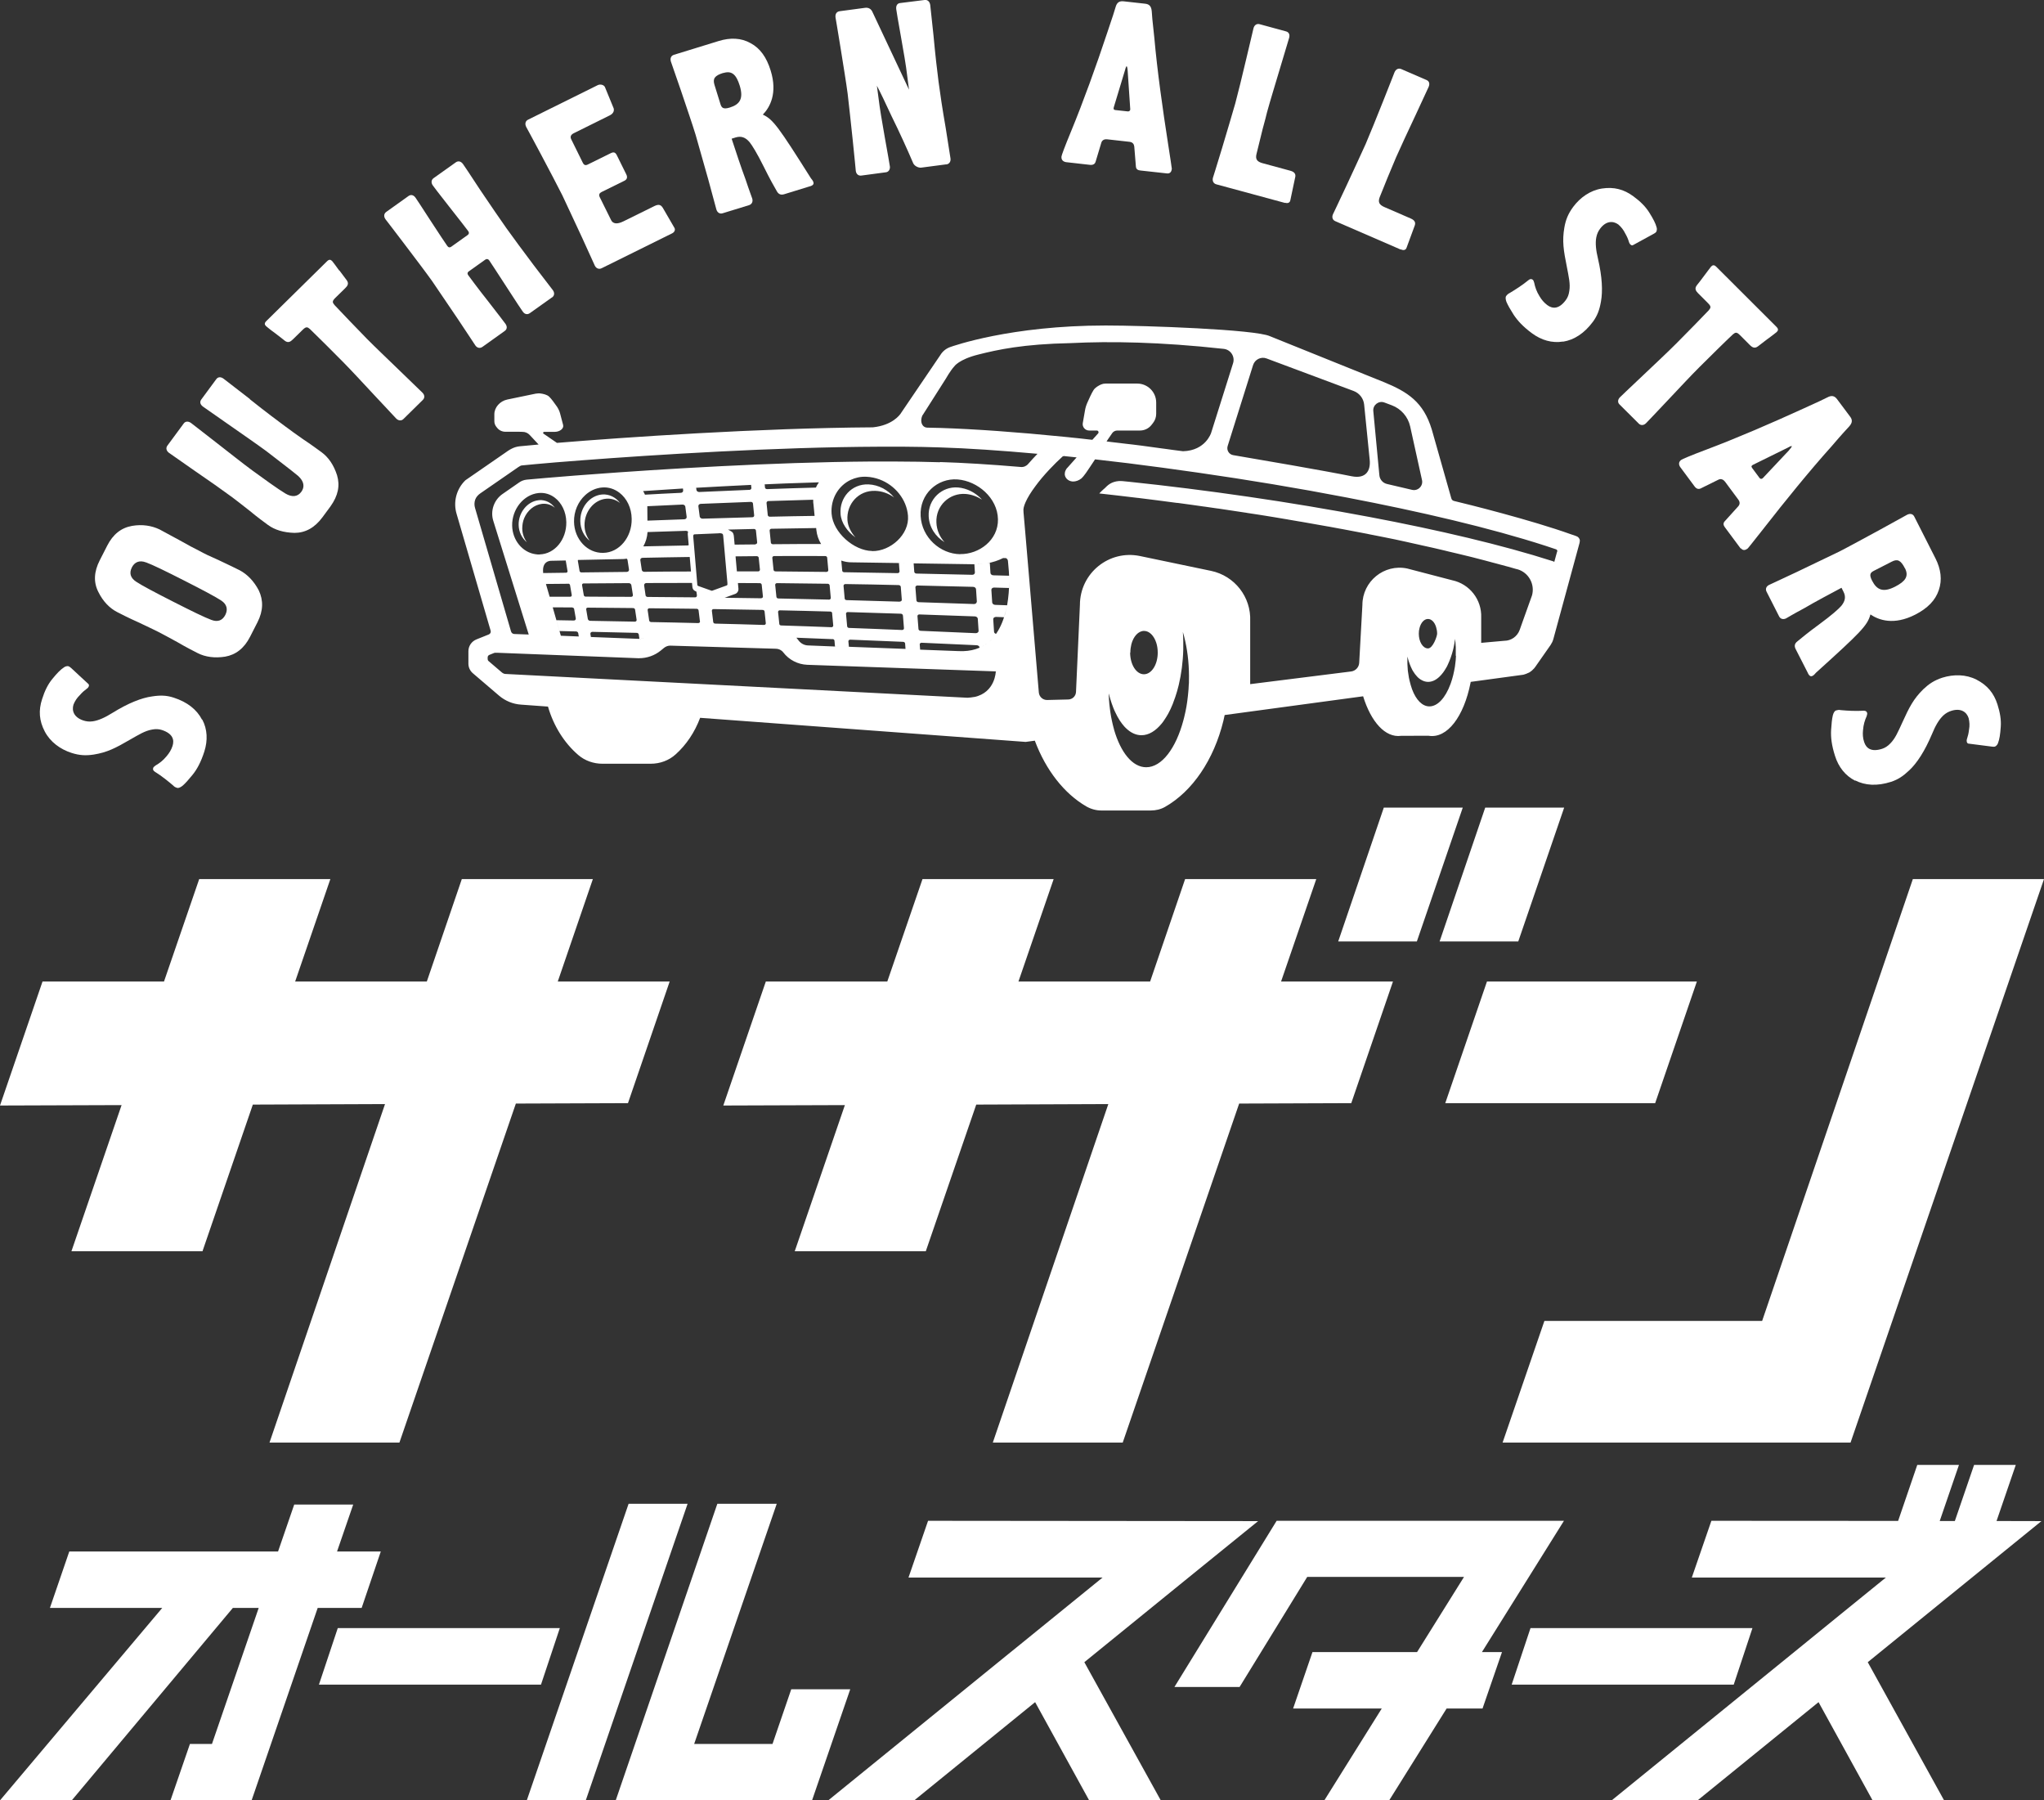
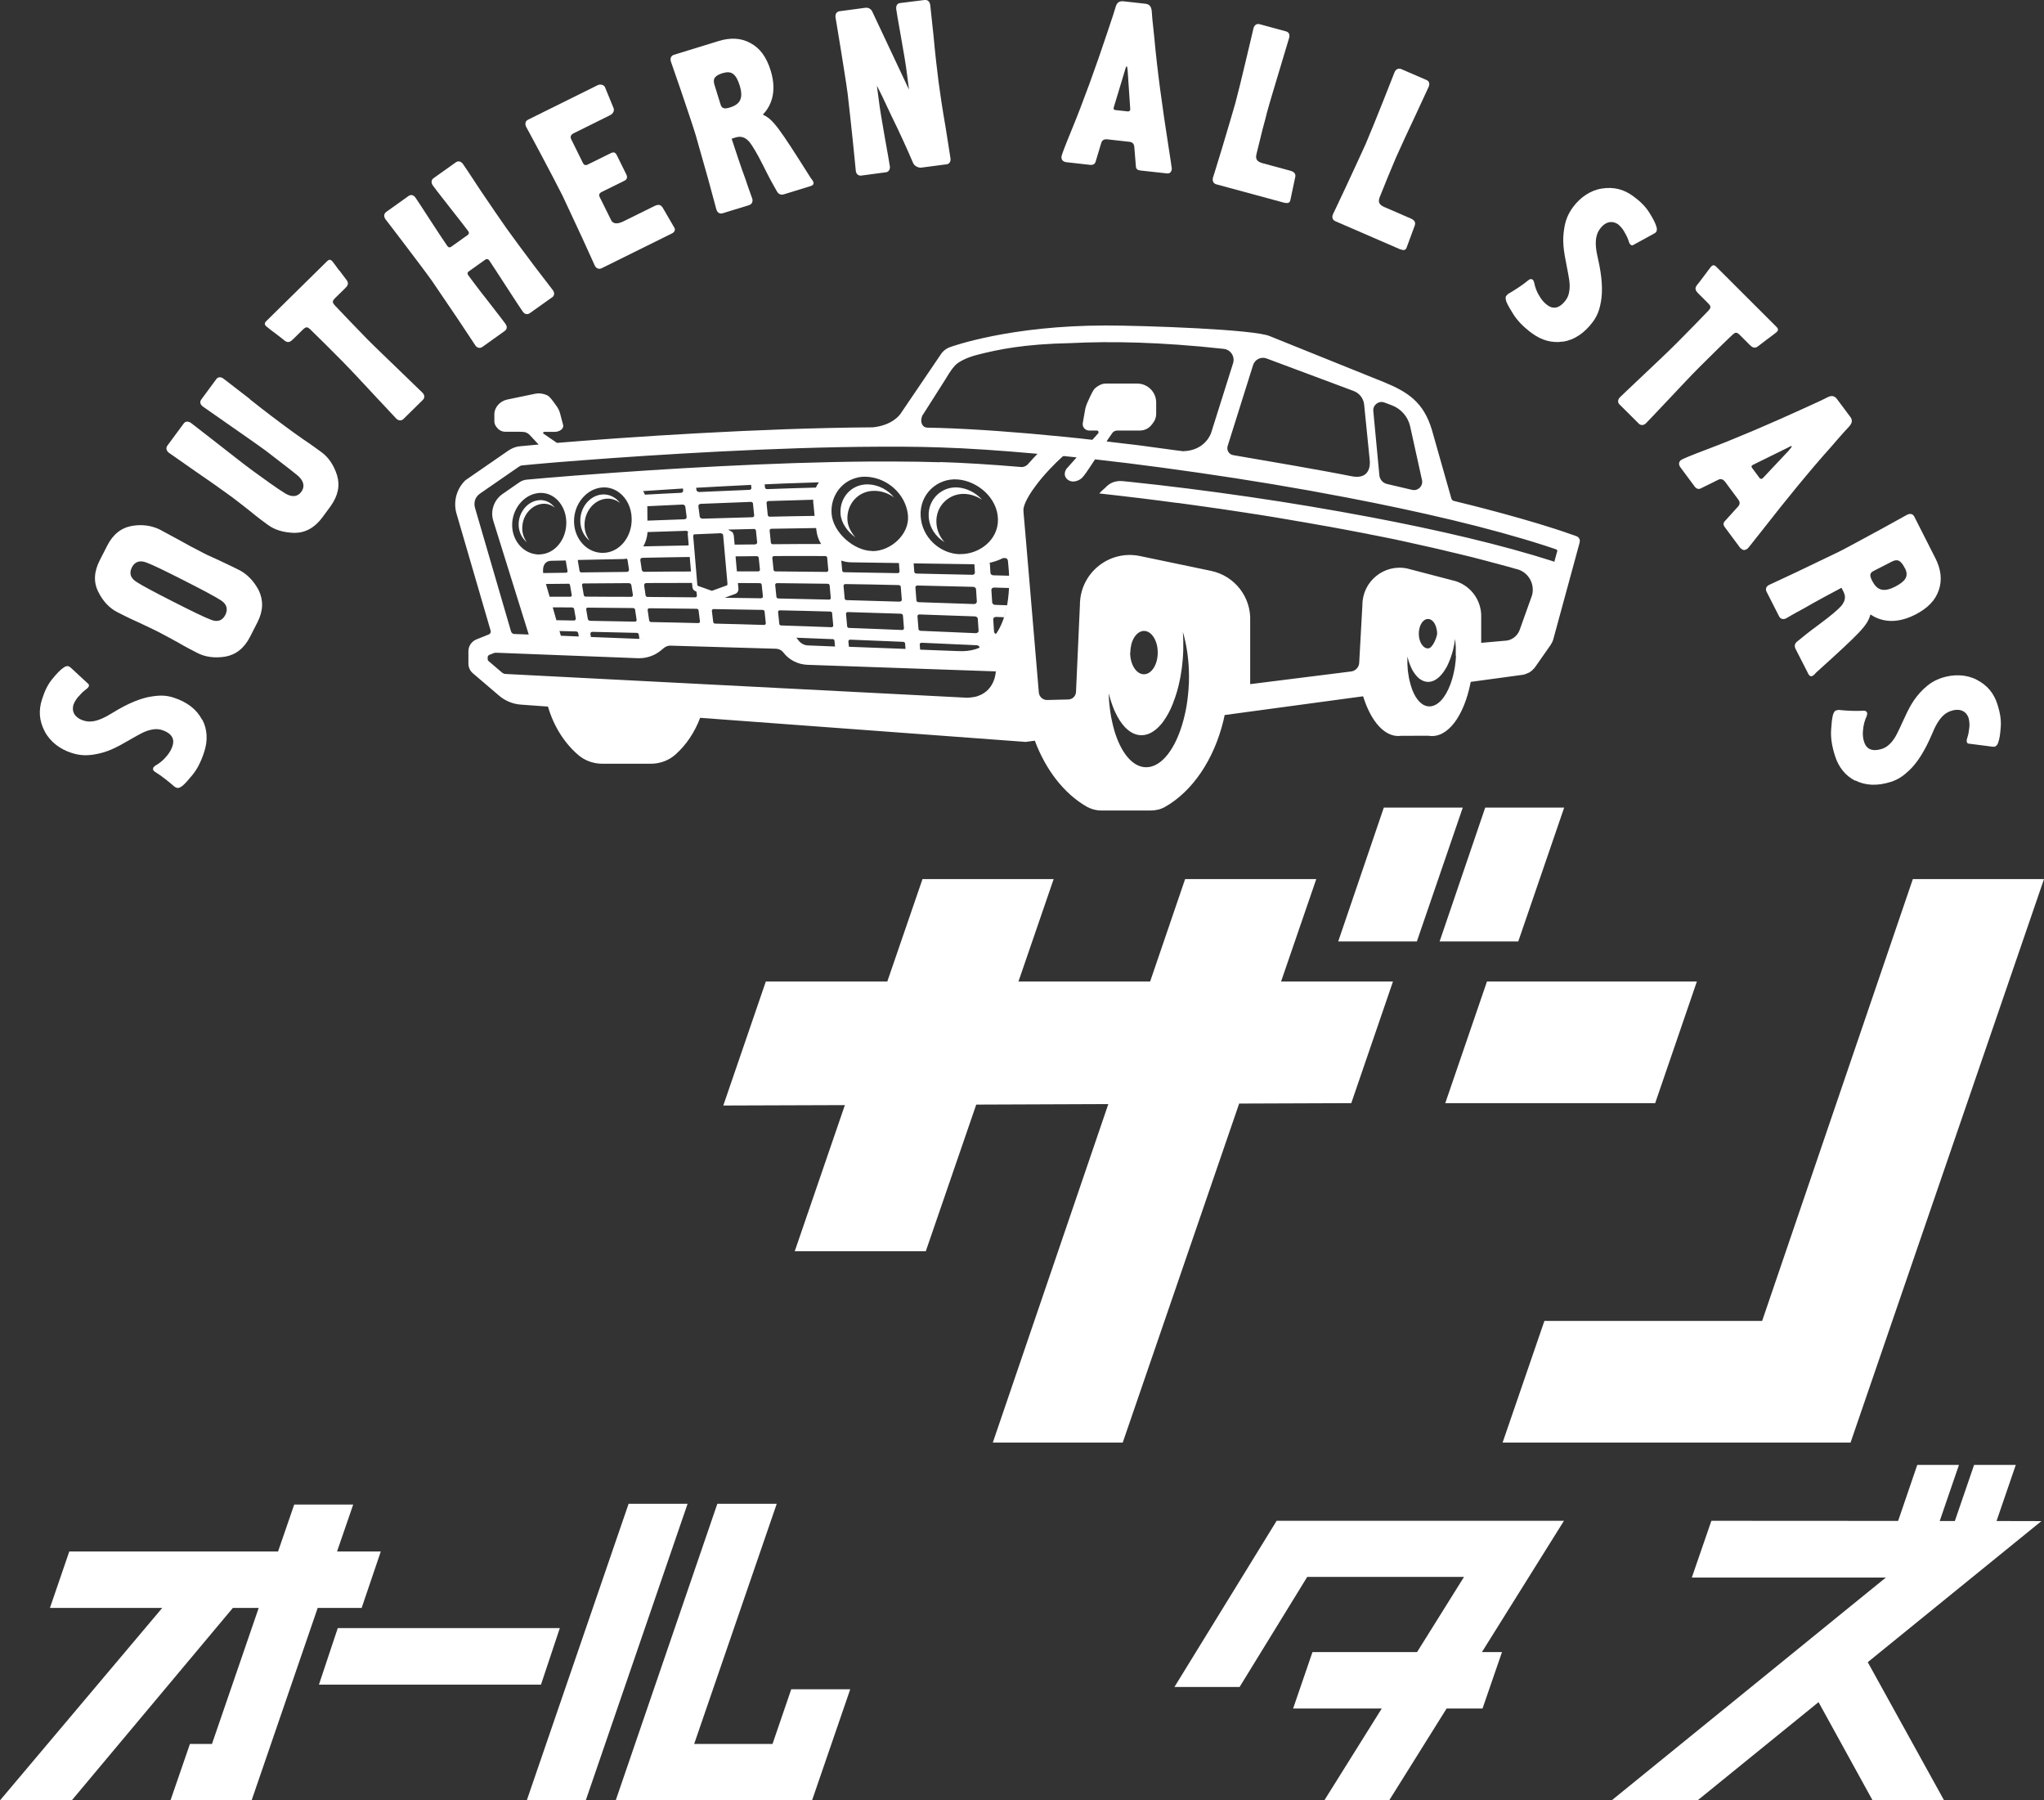
<svg xmlns="http://www.w3.org/2000/svg" id="_レイヤー_2" viewBox="0 0 198.55 174.84">
  <rect x="0" y="0" width="198.55" height="174.84" fill="#333333" stroke="none" />
  <defs>
    <style>.cls-1{fill:#fff;stroke-width:0px;}</style>
  </defs>
  <g id="_レイヤー_1-2">
    <path class="cls-1" d="M52.39,48.58s-.06,0-.08,0c-1.09.12-1.95,1.2-1.93,2.39.01.7.33,1.31.8,1.69-.27-.36-.44-.82-.45-1.33,0-.35.06-.7.19-1.01.31-.74.96-1.3,1.73-1.39.47-.05.9.09,1.25.38-.36-.49-.9-.78-1.51-.74Z" />
    <path class="cls-1" d="M58.49,48.02c-1.2.1-2.15,1.26-2.12,2.59.01.79.37,1.49.92,1.91-.31-.41-.5-.93-.51-1.5-.02-1.33.92-2.49,2.12-2.59.5-.04.96.12,1.33.42-.41-.55-1.04-.88-1.73-.83Z" />
    <path class="cls-1" d="M84.36,47.04c-1.64-.06-2.83,1.29-2.71,2.87.06.87.67,1.73,1.45,2.28-.44-.49-.74-1.08-.78-1.67-.11-1.57,1.08-2.92,2.71-2.85.66.02,1.3.26,1.82.64-.6-.74-1.52-1.23-2.49-1.27Z" />
    <path class="cls-1" d="M93.05,47.34c-1.55-.12-2.92,1.13-2.84,2.8.05,1.09.69,2,1.54,2.51-.46-.5-.76-1.16-.79-1.9-.08-1.66,1.29-2.9,2.84-2.78.55.04,1.1.24,1.59.55-.6-.67-1.47-1.11-2.33-1.18Z" />
    <path class="cls-1" d="M153.47,52.51c-.02-.2-.14-.37-.34-.44-.22-.08-.26-.1-.49-.17-3.96-1.42-10.1-2.94-11.4-3.25-.14-.03-.24-.14-.27-.28l-1.89-6.66c-.81-2.67-2.34-3.66-4.7-4.62l-11.02-4.44c-1.42-.66-12.14-1.04-15.95-1.04-9.28,0-14.86,2.01-15.1,2.09-.4.14-.74.41-.96.77l-3.82,5.63h0s0,0,0,0c0,0,0,0-.01.02-.11.17-.83,1.18-2.73,1.38-11.08.07-24.01.96-30.69,1.51l-1.3-.89c-.08-.05-.04-.18.05-.18h1.02c.51,0,.92-.32.83-.67l-.29-1.1c-.06-.24-.17-.47-.31-.68-.22-.31-.54-.77-.76-.97-.21-.2-.6-.28-.85-.31-.15-.02-.3,0-.46.02l-2.75.57c-.73.15-1.26.78-1.26,1.42v.69c0,.2.07.39.2.55l.09.11c.18.22.47.36.78.36h1.32s.35.01.35.01c.27,0,.52.11.7.31.26.28.55.59.86.92-.75.07-1.36.12-1.82.17-.58.06-.96.29-1.54.71l-3.75,2.59c-.88.85-1.21,2.12-.85,3.29l3.3,11.32c.04.15-.03.3-.17.36l-1.22.49c-.46.19-.77.64-.77,1.14v1.21c0,.36.16.7.43.93l2.55,2.18c.6.51,1.35.82,2.14.87l2.61.19c.55,1.9,1.59,3.54,2.94,4.7.65.56,1.49.85,2.35.85h4.69c.89,0,1.76-.31,2.42-.91,1.03-.92,1.85-2.14,2.38-3.55l31.62,2.34h0s0,0,0,0h0s.89-.12.89-.12c1.07,2.86,2.85,5.14,5.01,6.39.44.25.94.39,1.44.39h4.82c.48,0,.96-.11,1.38-.35,2.66-1.51,4.74-4.57,5.67-8.37l.12-.55,13.45-1.82c.76,2.46,2.14,4.05,3.69,3.84.74,0,1.91,0,2.65-.01,1.84.32,3.45-1.89,4.09-5.12l.02-.11,5.01-.68c.06,0,.13-.02.19-.04.07-.02.14-.04.21-.07.01,0,.03-.01.04-.02.06-.02.12-.05.18-.08,0,0,.01,0,.02,0h0s0,0,0,0c.06-.03.12-.07.17-.11,0,0,0,0,0,0h0s.06-.05.09-.07c.02-.02.04-.03.06-.05,0,0,.01-.01.02-.02,0,0,0,0,0,0,.04-.04.09-.08.13-.13,0,0,0,0,0,0,0,0,.02-.02.02-.02,0,0,0,0,0,0,0,0,.01-.02.02-.02.04-.05.08-.09.11-.14l1.49-2.13c.06-.09.11-.18.16-.28.05-.1.08-.2.11-.3l2.54-9.32s.01-.07.02-.1c0-.03,0-.06,0-.08ZM134.48,39.09l.72.27c.9.34,1.57,1.11,1.78,2.05l1.15,5.21c.13.58-.4,1.09-.97.95-.81-.19-1.62-.38-2.43-.57-.4-.09-.7-.43-.74-.84l-.59-6.24c-.06-.59.53-1.04,1.08-.83ZM123.03,34.81l8.46,3.16c.56.21.96.72,1.02,1.32l.54,5.37c.1.99-.32,1.88-1.76,1.59-2.55-.52-9.01-1.63-11.5-2.05-.41-.07-.66-.48-.54-.88l2.47-7.86c.17-.55.77-.85,1.31-.65ZM89.63,40.31l.13-.21.18-.28,1.92-3.02s.46-.81.82-1.2c0,0,.43-.69,2.36-1.17,0,0,0,0,0,0,1.86-.47,4.35-1.02,8.99-1.11,0,0,0,0,0,0,3.76-.19,8.65-.12,14.84.56.67.07,1.11.74.91,1.39l-2.13,6.76s-.53,1.73-2.73,1.79h0c-.11-.01-.21-.03-.32-.04-.21-.03-.41-.06-.62-.08-.24-.03-.48-.07-.72-.1-.15-.02-.31-.04-.46-.06-.17-.02-.34-.04-.51-.07-.15-.02-.29-.04-.44-.06-.17-.02-.34-.04-.51-.07-.15-.02-.29-.04-.44-.06-.3-.04-.59-.07-.88-.11-.15-.02-.29-.04-.44-.05-.17-.02-.34-.04-.51-.06-.14-.02-.27-.03-.41-.05-.17-.02-.35-.04-.52-.06-.14-.02-.51-.06-.65-.08l.13-.2c.15-.22.29-.42.42-.61.11-.16.3-.25.49-.25h.54s1.66,0,1.66,0c.44,0,.86-.2,1.13-.55l.14-.18c.2-.25.31-.57.31-.89v-1.1c0-1.02-.83-1.84-1.84-1.84h-3.09c-.15,0-.29.03-.43.09-.22.1-.56.28-.73.55-.18.28-.43.84-.6,1.22-.11.25-.19.51-.23.77l-.21,1.2c-.07.38.23.73.62.73h.74c.15,0,.22.17.13.28l-.56.62c-.07,0-.13-.01-.2-.02-.12-.01-.24-.03-.36-.04-.17-.02-.34-.04-.52-.06-.12-.01-.25-.03-.37-.04-.17-.02-.34-.04-.5-.05-.12-.01-.24-.02-.36-.04-.17-.02-.34-.03-.51-.05,0,0,0,0,0,0-4.49-.45-8.57-.74-11.91-.85-.43-.01-.86-.02-1.3-.03-.2,0-.38-.1-.48-.27-.22-.36-.06-.8.02-.96ZM94.65,67.68c-.21.04-.43.07-.68.08l-44.86-2.31c-.13,0-.25-.06-.35-.14l-1.3-1.11c-.06-.05-.09-.12-.09-.19v-.17c0-.1.06-.2.16-.24l.47-.19s.07-.02.1-.02h.17s13.69.53,13.69.53c.04,0,.08,0,.13,0,.76,0,1.5-.26,2.09-.74l.33-.27c.18-.14.4-.22.62-.21l10.24.3c.27,0,.54.13.71.35.56.73,1.41,1.17,2.33,1.21l18.32.64s-.04,2.05-2.09,2.49ZM97.73,54.21c.1.05.17.14.18.27l.09,1.02c0,.13.01.27.02.41-.46-.01-.96-.03-1.52-.04-.15,0-.28-.1-.29-.23-.03-.4-.04-.65-.06-.98-.08.02-.17.03-.26.04.54-.09,1.06-.26,1.54-.5.1-.05.22-.05.31,0-.09-.04-.19-.05-.29,0,.1,0,.2,0,.29,0ZM54.96,54.47c.07.39.1.59.17.99.01.08-.05.16-.14.16-.9.01-1.56.02-2.22.03,0,.07.02.14.03.21-.15-.74.05-1.1.28-1.26.12-.09.28-.13.43-.14.5-.01.97-.02,1.43-.03,0,.02.02.03.02.05ZM55.2,56.68c.08,0,.15.06.17.13.07.39.1.59.17.98.01.08-.05.16-.14.16-.8,0-1.41,0-2.01,0l-.36-1.24c.65,0,1.3-.01,2.17-.02ZM55.61,59.01c.08,0,.15.06.16.13.06.37.09.55.16.91.02.12-.07.22-.2.21-.66-.01-1.18-.02-1.68-.03l.3,1.05c.47.01.98.02,1.6.04.11,0,.21.08.22.18.02.12.04.22.05.31l-1.74-.07-.79-2.76c.57,0,1.16,0,1.92.01ZM61.33,56.83c.06.38.09.58.15.96.01.09-.06.17-.17.17-1.78,0-2.66-.01-4.43-.02-.08,0-.15-.06-.17-.13-.07-.4-.1-.6-.17-.99-.01-.08.05-.16.14-.16,1.76-.01,2.64-.02,4.4-.03.12,0,.23.08.25.2ZM61.69,59.2c.06.4.09.6.15,1,.01.09-.06.17-.17.17-1.74-.04-2.61-.05-4.34-.08-.11,0-.21-.08-.23-.18-.06-.38-.1-.56-.16-.94-.01-.08.05-.16.15-.16,1.76.01,2.65.02,4.41.04.09,0,.18.07.19.15ZM57.4,61.86c-.01-.09-.03-.18-.05-.29-.02-.12.07-.21.2-.21,1.72.04,2.59.06,4.31.1.09,0,.17.07.19.15.02.17.04.3.06.43.16,0,.31-.03.46-.08-.17.06-.35.09-.53.08l-4.65-.18ZM68,60.34c.01.1-.07.17-.18.17-1.82-.04-2.74-.07-4.57-.1-.09,0-.18-.07-.19-.15-.06-.41-.09-.61-.15-1.02-.01-.09.07-.17.17-.17,1.84.02,2.76.03,4.59.05.1,0,.18.07.19.16.05.43.08.64.13,1.06ZM67.69,57.84c.01.1-.07.18-.18.17-1.84-.02-2.76-.03-4.61-.04-.09,0-.18-.07-.19-.15-.06-.39-.09-.58-.14-.97-.02-.12.08-.23.22-.23,1.78,0,2.69-.01,4.43-.01l.04.42c.02.15.1.27.22.34,0,0,.08.04.17.09.01.11.03.23.05.37ZM69.84,51.77c.38.02.39.1.41.26l.09.99.09,1.02h0l.13,1.45h0l.1,1.13h0v.11c.02.05-.02.1-.06.12l-1.43.52s0,0,0,0c0,0,0,0-.01,0,0,0-.02,0-.03,0l-1.32-.47s-.06-.04-.07-.07l-.4-4.73c0-.05,0-.12.04-.17.02-.02.05-.04.08-.04l2.39-.1ZM69.32,59.15c1.91.03,2.87.05,4.76.08.1,0,.18.07.19.15.05.46.07.69.12,1.15,0,.09-.07.16-.18.16-1.89-.06-2.84-.08-4.74-.13-.1,0-.18-.07-.19-.16-.05-.43-.08-.65-.13-1.08-.01-.1.07-.18.18-.17ZM73.94,58.1c-1.45-.02-2.35-.04-3.55-.05l.99-.36c.23-.07.37-.29.35-.52l-.05-.55c.63,0,1.28,0,2.12.01.1,0,.18.07.19.15.05.46.07.69.12,1.15,0,.09-.07.17-.17.16ZM73.66,55.49c-.82,0-1.46,0-2.08,0l-.13-1.46c.62,0,1.25-.01,2.06-.02.1,0,.18.07.19.15.05.46.07.7.12,1.16,0,.09-.07.17-.17.17ZM73.38,52.87c-.79,0-1.42.02-2.02.02l-.07-.78c-.02-.16-.03-.4-.3-.53,0,0-.14-.07-.27-.15.76-.02,1.51-.04,2.52-.06.1,0,.19.07.19.15.05.47.07.7.12,1.16,0,.09-.07.17-.18.17ZM73.1,50.23c-1.93.05-2.9.08-4.86.14-.13,0-.25-.09-.27-.2-.05-.4-.08-.6-.13-1-.02-.13.09-.24.23-.24,1.96-.08,2.94-.12,4.87-.19.1,0,.19.06.2.15.05.47.07.7.12,1.17,0,.09-.07.17-.17.17ZM67,54.1l.12,1.4c-1.81,0-2.72.01-4.53.03-.13,0-.24-.08-.25-.2-.06-.37-.08-.56-.14-.93-.02-.12.08-.23.22-.23,1.82-.04,2.74-.05,4.56-.08.01,0,.02,0,.03,0ZM62.79,61.86c-.06.03-.11.06-.17.08.06-.02.12-.05.17-.08ZM62.99,61.72l.41-.33-.41.33s0,0,0,0c0,0,0,0,0,0ZM79.01,48.88c.05.49.09.86.12,1.22-1.56.02-2.56.04-4.35.08-.1,0-.19-.07-.2-.15-.05-.48-.07-.71-.12-1.19,0-.09.07-.17.17-.18,1.8-.06,2.8-.09,4.36-.13h0c0,.11,0,.23.01.34ZM79.02,48.24s0-.02,0-.03c0,0,0,.02,0,.03ZM79.06,47.93s0-.02,0-.03c0,.01,0,.02,0,.03ZM80.35,54.15c.04.49.06.73.11,1.22,0,.09-.07.17-.18.17-1.96-.02-2.95-.03-4.95-.05-.1,0-.18-.07-.19-.15-.05-.47-.07-.7-.12-1.17,0-.09.07-.17.18-.17,2.01-.01,3-.01,4.96,0,.1,0,.19.07.19.16ZM80.83,59.55c.04.48.06.72.11,1.2,0,.09-.08.17-.18.16-1.95-.07-2.91-.11-4.88-.17-.1,0-.18-.07-.18-.15-.05-.46-.07-.7-.12-1.16,0-.09.07-.17.18-.16,1.97.04,2.94.07,4.89.12.1,0,.18.07.19.16ZM80.7,58.07c0,.09-.07.17-.18.16-1.96-.05-2.93-.07-4.91-.11-.1,0-.18-.07-.19-.15-.05-.47-.07-.7-.12-1.17,0-.09.07-.17.17-.17,1.99.02,2.97.03,4.93.06.1,0,.18.07.19.16.04.49.06.73.11,1.21ZM80.87,62.06c.1,0,.18.07.19.16.02.22.03.39.05.56l.41.02-3.03-.12c-.35-.01-.68-.18-.9-.46l-.23-.29c1.17.04,2.07.08,3.51.14ZM81.11,54.17s.01,0,.02,0c0,0-.01,0-.02,0ZM87.4,58.43c-2.07-.06-3.11-.09-5.16-.15-.1,0-.19-.07-.19-.16-.04-.49-.07-.74-.11-1.23,0-.09.07-.17.18-.17,2.06.03,3.09.05,5.17.1.11,0,.2.08.21.16.04.51.06.76.1,1.27,0,.09-.08.17-.2.17ZM87.71,59.76c.04.5.06.75.1,1.26,0,.09-.08.17-.2.16-2.06-.08-3.09-.13-5.13-.2-.1,0-.18-.07-.19-.16-.04-.49-.06-.73-.11-1.22,0-.09.08-.17.18-.16,2.05.06,3.08.09,5.14.16.11,0,.2.08.2.16ZM82.46,62.82c-.01-.16-.03-.33-.05-.54,0-.09.08-.17.19-.16,2.04.08,3.06.12,5.12.21.11,0,.2.08.2.16.02.21.03.38.04.53l1.39.05-6.89-.26ZM94.87,54.8h0c.22,0,.43-.01.65-.03-.21.02-.43.04-.65.03ZM95.06,61.27c0,.12-.12.22-.28.22-2.14-.1-3.21-.14-5.35-.23-.11,0-.2-.08-.21-.16-.04-.51-.06-.76-.1-1.27,0-.09.08-.17.2-.16,2.14.07,3.22.11,5.37.19.15,0,.28.11.29.22.03.48.05.72.08,1.2ZM94.88,58.44c0,.13-.12.22-.27.22-2.16-.08-3.23-.11-5.38-.18-.11,0-.2-.08-.21-.17-.04-.51-.06-.77-.1-1.28,0-.09.08-.17.2-.17,2.15.05,3.24.08,5.4.13.15,0,.28.1.29.23.03.49.05.73.08,1.21ZM89.38,63.09c-.01-.15-.02-.31-.04-.51,0-.09.08-.17.2-.16,2.13.09,3.2.14,5.33.24.15,0,.28.11.28.22,0,0,0,.01,0,.02.34-.15.63-.34.9-.56-.71.6-1.67.96-2.96.89h0s-3.72-.14-3.72-.14ZM96.56,61.35c-.03-.49-.05-.73-.08-1.22,0-.13.12-.22.28-.22.27.01.53.02.77.03-.24.75-.59,1.45-1.09,2.02.11-.13.22-.26.32-.4-.11-.03-.2-.11-.2-.21ZM96.67,58.74c-.15,0-.28-.11-.29-.23-.03-.49-.05-.74-.08-1.23,0-.13.12-.23.28-.22.53.01.99.03,1.43.04.01-.21.02-.42.02-.62,0,.69-.06,1.49-.2,2.3-.35-.01-.73-.03-1.15-.04ZM97.82,58.78c-.07.39-.16.79-.29,1.17.12-.38.22-.78.29-1.17ZM96.44,61.97c-.11.13-.24.25-.37.36.13-.11.25-.23.37-.36ZM93.26,53.82c-1.92-.03-3.72-1.61-3.83-3.71-.12-2.12,1.62-3.7,3.59-3.55,1.94.15,3.88,1.79,3.92,3.87.04,2.03-1.85,3.41-3.67,3.38ZM94.85,54.8c-.07,0-.14,0-.2,0,.02.25.03.47.05.8,0,.13-.12.23-.27.22-2.17-.05-3.25-.08-5.41-.12-.11,0-.2-.08-.21-.17-.03-.33-.04-.56-.06-.82,2.04.03,4.08.06,6.11.09ZM87.32,54.69c.02.25.04.47.06.8,0,.09-.08.17-.19.17-2.08-.04-3.12-.06-5.19-.09-.1,0-.19-.07-.19-.16-.04-.4-.06-.63-.09-.97,0,0,0,0,0,0,.32.11.65.17.99.17,1.8.03,3.59.06,5.37.08-.25,0-.51,0-.76-.01ZM81.4,54.32s0,0,.01,0c0,0,0,0-.01,0ZM84.72,53.51c-1.79-.03-3.8-1.81-3.94-3.61-.11-1.44.65-2.73,1.86-3.3.45-.21.97-.33,1.53-.3.44.02.86.11,1.27.26,1.48.55,2.63,1.92,2.76,3.52.15,1.83-1.71,3.47-3.48,3.44ZM80.85,54.01s-.01,0-.02-.01c0,0,.01,0,.02.01ZM80.58,53.81s0,0,0,0c0,0,0,0,0,0ZM80.34,53.59s0,0,0,0c0,0,0,0,0,0ZM79.74,52.83c-1.77,0-2.77,0-4.67.02-.1,0-.18-.07-.19-.15-.05-.47-.07-.71-.12-1.18,0-.09.07-.17.18-.17,1.78-.03,2.78-.05,4.34-.07,0,.06.01.12.02.19.05.49.21.95.46,1.36,0,0,0,0,0,0ZM80.12,53.36s0,0,0,0c0,0,0,0,0,0ZM79.14,50.16c.03.25.05.51.08.79-.03-.29-.05-.54-.08-.79ZM79.25,47.35h0c-1.79.05-2.8.08-4.74.15-.1,0-.19-.06-.2-.15-.01-.12-.02-.22-.03-.32-.43.02-.86.04-1.29.06,2.16-.1,4.37-.19,6.56-.25-.12.16-.22.33-.3.52ZM79.14,47.64s0-.01,0-.02c0,0,0,.01,0,.02ZM72.96,47.09c0,.09.02.19.03.3,0,.09-.07.17-.17.18-1.94.08-2.93.12-4.9.21-.13,0-.25-.08-.27-.2,0-.08-.02-.14-.03-.21,1.72-.1,3.51-.19,5.34-.28ZM66.35,47.44c.42-.03.85-.05,1.27-.08-.43.02-.85.05-1.27.08ZM62.89,50.55c0-.42,0-.85-.01-1.27,0-.13,0-.26-.02-.39,0,.09.02.18.02.27,1.15-.06,2.02-.1,3.42-.16.13,0,.25.08.27.2.05.39.08.59.13.99.02.13-.09.24-.23.24-1.46.05-2.35.08-3.57.13ZM66.34,47.44c0,.06.01.11.02.18.02.13-.09.24-.23.24-1.43.07-2.31.11-3.48.18,0,0,0,0,0,0-.05-.12-.11-.24-.18-.35,1.23-.08,2.53-.17,3.87-.25ZM62.84,48.76c-.01-.09-.03-.19-.05-.27.02.09.04.18.05.27ZM62.76,48.37c-.03-.11-.07-.22-.11-.33.04.11.08.22.11.33ZM62.9,51.67h0c1.31-.04,2.21-.07,3.73-.12.08,0,.16.03.21.09-.03.08-.04.18-.03.28l.09,1.02s-.07.03-.11.03c-1.73.03-2.65.05-4.3.09,0,0,0,0,0,0,.23-.4.38-.88.41-1.39ZM62,53.68s0,0,0,0c0,0,0,0,0,0ZM61.8,53.85s0,0,0,0c0,0,0,0,0,0ZM61.59,53.99s0,0,0,0c0,0,0,0,0,0ZM61.36,54.11s0,0,0,0c0,0,0,0,0,0ZM60.96,54.4c.06.37.08.55.14.91.02.12-.08.23-.22.23-1.77.02-2.65.03-4.41.05-.08,0-.15-.06-.17-.13-.07-.4-.1-.6-.17-1,0-.03,0-.05.01-.08,1.42-.03,2.8-.06,4.4-.09.11,0,.22-.02.33-.04,0,0,0,0,0,0,.05.04.08.09.09.14ZM58.6,53.69c-1.54.04-2.81-1.31-2.84-3.02-.02-1.01.4-1.95,1.07-2.57.46-.43,1.04-.71,1.67-.76.62-.05,1.2.15,1.67.51.71.54,1.18,1.47,1.19,2.54.03,1.79-1.21,3.27-2.75,3.3ZM56.12,54.39c-.34,0-.69.02-1.04.02.35,0,.7-.02,1.04-.02ZM52.43,53.85c-.14,0-.28,0-.42-.03-1.25-.18-2.23-1.34-2.26-2.77-.03-1.59,1.11-3.02,2.56-3.17.59-.06,1.13.11,1.58.45.66.5,1.1,1.36,1.12,2.37.03,1.7-1.13,3.1-2.58,3.14ZM96.79,65.22l-.05-.02h.05s0,.01,0,.02ZM98.02,56.47c0-.2,0-.38,0-.56,0,.18,0,.36,0,.56ZM91.32,44.89c-1.35-.04-2.81-.07-4.37-.07-.23,0-.46,0-.7,0-.58,0-1.16,0-1.75,0-9.53.07-20.19.73-27.1,1.25-.57.04-1.11.08-1.62.12-2.04.16-3.64.3-4.62.39-.27.03-.52.12-.74.28h0s-1.6,1.11-1.6,1.11c-.84.58-1.21,1.65-.9,2.62l3.44,11.03-1.4-.05c-.15,0-.28-.11-.32-.25l-3.49-11.97c-.09-.28-.08-.57.01-.83.09-.25.28-.46.5-.61l3.4-2.35c.48-.34.54-.35.62-.36.67-.07,1.81-.17,3.32-.3.77-.06,1.62-.13,2.56-.2,7.08-.54,18.71-1.28,28.85-1.32.28,0,.56,0,.84,0,.48,0,.94,0,1.4,0,.05,0,.09,0,.14,0,1.25.01,2.44.03,3.54.07,2.66.08,5.88.3,9.45.62-.29.3-.6.63-.91.99-.18.21-.45.32-.72.29-2.94-.25-5.59-.41-7.85-.48ZM115.48,66.39c-.01.37-.04.74-.08,1.1,0,.06-.01.12-.02.18-.01.11-.03.22-.04.33,0,0,0,0,0,0,0,.05-.01.11-.02.16-.04.31-.1.62-.16.92-.04.19-.08.38-.13.57-.02.09-.05.18-.07.27,0,.01,0,.03-.01.04-.72,2.7-2.09,4.55-3.61,4.55-1.34,0-2.48-1.44-3.12-3.64,0,0,0-.01,0-.02-.01-.05-.03-.09-.04-.14-.06-.21-.11-.44-.16-.66-.06-.28-.12-.57-.16-.87,0-.05-.01-.1-.02-.15,0,0,0,0,0,0-.01-.08-.02-.16-.03-.23-.04-.3-.07-.61-.09-.92,0-.14-.02-.28-.02-.43,0-.04,0-.08,0-.12,0,.04.02.08.03.12.04.15.08.29.12.43.09.3.19.59.3.87.03.08.06.16.1.24,0,0,0,0,0,0,.02.05.05.1.07.15.14.3.29.58.45.83.15.22.3.43.46.6.05.05.09.1.14.14,0,0,.01.02.02.02.45.43.95.67,1.49.67.71,0,1.38-.42,1.97-1.14h0s.02-.03.03-.04c.07-.08.13-.17.19-.26.14-.2.27-.41.4-.64.16-.29.31-.61.45-.96.02-.05.04-.11.06-.17,0,0,0,0,0,0,.06-.16.12-.32.18-.49,0,0,0,0,0,0,.13-.37.24-.77.34-1.18.25-1.05.41-2.22.44-3.45,0-.27,0-.53,0-.8,0-.3-.02-.6-.04-.9.09.28.16.58.23.89.26,1.17.4,2.51.36,3.93,0,.06,0,.13,0,.19ZM109.8,63.37c0-.29.04-.56.1-.81.2-.76.68-1.29,1.23-1.29.52,0,.97.47,1.19,1.16.09.28.14.6.14.95,0,1.16-.6,2.1-1.34,2.1s-1.34-.94-1.34-2.1ZM141.43,63.71c-.01.27-.03.53-.07.78,0,0,0,0,0,0,0,.05-.01.1-.02.16,0,.06-.02.13-.03.19-.02.11-.04.22-.06.32-.03.14-.06.28-.09.41-.07.27-.14.53-.23.77-.01.04-.03.07-.04.11-.48,1.3-1.23,2.15-2.04,2.15-.7,0-1.3-.64-1.68-1.65-.01-.03-.02-.06-.03-.09-.08-.23-.15-.47-.21-.73,0-.03-.01-.05-.02-.08-.02-.07-.03-.15-.05-.23-.03-.19-.06-.38-.09-.58,0-.05-.01-.1-.02-.15,0,0,0,0,0,0-.04-.4-.05-.83-.04-1.26,0-.02,0-.05,0-.07,0,.02.01.05.02.07.12.46.27.86.45,1.21,0,0,0,0,0,0,.03.05.05.1.08.14.12.2.25.37.39.52.04.04.07.07.11.11.07.07.15.12.22.17.23.15.48.24.74.24.38,0,.75-.17,1.09-.49.13-.12.26-.27.38-.43.05-.07.1-.14.15-.22.07-.11.14-.23.21-.35.03-.05.05-.11.08-.17,0,0,0,0,0,0,.21-.44.39-.94.53-1.5.01-.06.03-.12.04-.18.06-.27.11-.55.14-.84.03.26.06.53.07.81,0,.05,0,.11,0,.17,0,.22,0,.44,0,.66ZM137.82,61.54c0-.2.02-.38.07-.55.13-.52.45-.88.82-.88.35,0,.65.32.79.79.06.19.1.41.1.64s-.4,1.43-.89,1.43-.89-.64-.89-1.43ZM151.25,53.58l-.27.99s0,0,0,0c-.04-.03-.09-.06-.14-.07-4.92-1.58-11.17-3.04-17.78-4.29-3.87-.73-7.87-1.4-11.8-1.97-3.99-.58-7.9-1.07-11.54-1.45-.24-.02-.48-.05-.71-.07-.19-.02-.39-.01-.58.03-.08.02-.16.04-.23.06-.26.08-.5.23-.7.42-.03.03-.07.06-.1.1-.06.06-.12.12-.2.18-.13.12-.27.25-.42.41,1.21.13,2.45.28,3.71.43,0,0,.02,0,.03,0,1.25.15,2.52.32,3.81.49.02,0,.04,0,.07,0,.86.12,1.72.23,2.59.36,0,0,.01,0,.02,0,.42.06.84.12,1.25.18.03,0,.06,0,.1.01.86.13,1.72.26,2.59.39.06,0,.12.02.18.03.26.04.53.08.79.12.15.03.31.05.46.07.85.14,1.7.27,2.55.42.06,0,.11.02.17.03.37.06.74.12,1.1.19.07.01.13.02.2.03.83.14,1.66.29,2.49.44.08.01.16.03.24.04.34.06.68.13,1.02.19.08.01.16.03.23.04.81.15,1.62.31,2.42.46.09.02.19.04.28.06.32.06.64.13.97.19.08.02.17.03.25.05.4.08.79.16,1.19.24.03,0,.06.01.09.02.36.07.71.15,1.06.23.1.02.21.04.31.07.3.07.6.13.9.2.09.02.17.04.26.06.38.08.75.17,1.13.25.06.01.11.03.17.04.31.07.63.14.94.22.11.03.22.05.32.08.29.07.57.14.85.2.08.02.17.04.25.06.36.09.72.18,1.07.26.07.02.14.03.2.05.29.07.57.14.85.22.1.03.21.05.31.08.27.07.55.14.82.22.08.02.15.04.23.06.34.09.67.18,1,.27.08.02.15.04.23.06.26.07.51.14.77.22.05.01.11.03.16.04,0,0,0,0,.01,0,1.07.32,1.69,1.44,1.4,2.52l-.93,2.6-.27.76c-.23.64-.83,1.06-1.5,1.06l-2.24.2v-2.45c.07-1.74-1.12-3.27-2.82-3.63l-4.37-1.14c-2.24-.47-4.35,1.25-4.35,3.54l-.31,5.61c-.02.44-.36.8-.79.85l-9.8,1.23v-6.12c.1-2.34-1.51-4.4-3.8-4.88l-6.9-1.44c-3.02-.63-5.84,1.67-5.84,4.75l-.38,8.45c-.02.4-.34.72-.75.73l-2.05.05c-.42.01-.77-.31-.81-.72l-.95-11.23h0s-.36-4.23-.36-4.23l-.18-2.07v-.06c-.04-.23.04-.54.2-.9.2-.45.52-.97.93-1.52.4-.55.88-1.12,1.4-1.67.41-.44.85-.87,1.28-1.26.03-.01.07-.02.11-.03,0,0,0,0,.01,0,.41.04.82.08,1.23.13h0s-.88.99-.88.99c-.1.09-.17.21-.22.33-.04.1-.05.2-.05.3,0,.02,0,.05,0,.07.06.41.46.68.88.65.22-.02.48-.09.75-.31.09-.08.24-.26.42-.51.24-.34.55-.82.89-1.33,1.03.12,2.08.24,3.16.37,2.24.28,4.56.59,6.91.93,4.73.68,9.62,1.49,14.35,2.4,7.16,1.37,13.97,2.96,19.32,4.69.35.11.71.23,1.05.35.08.03.13.12.11.2Z" />
    <path class="cls-1" d="M19.65,69.88c.5.95.54,2.02.2,3.1-.33,1.03-.71,1.73-1.15,2.27-.39.48-.68.81-.97,1.06-.17.13-.37.25-.53.2-.14-.04-.28-.11-.37-.22-.49-.42-1.15-.95-1.78-1.34-.15-.1-.22-.2-.17-.37.02-.07.1-.15.23-.24.35-.2.73-.48,1.07-.9.25-.29.46-.62.58-1,.2-.62,0-1.21-1.04-1.55-.28-.09-.59-.11-.95-.04-.69.12-1.24.47-2.14.98-1.41.82-2.22,1.24-3.54,1.45-.74.11-1.36.09-2.16-.17-1.08-.35-2.05-1.06-2.58-2.07-.55-1.05-.62-2.05-.26-3.15.25-.79.56-1.43.99-1.95.48-.59.82-.93,1.12-1.12.11-.1.34-.16.45-.12.09.03.2.12.28.19.42.4,1.22,1.13,1.62,1.5.06.05.12.12.08.24-.02.07-.08.18-.22.27-.2.15-.41.32-.66.61-.27.26-.47.56-.61.91-.19.6.04,1.25.96,1.55.28.09.56.13.91.08.57-.08,1.21-.38,1.93-.83,1.52-.94,2.81-1.45,3.84-1.59.79-.12,1.39-.11,2.09.12,1.34.43,2.25,1.17,2.75,2.13Z" />
    <path class="cls-1" d="M25.14,57.34c.45.96.44,1.97-.13,3.09l-.72,1.41c-.57,1.12-1.39,1.75-2.42,1.93-1.02.16-1.93.03-2.66-.34-.33-.17-1.15-.58-1.96-1.06-.83-.45-1.46-.8-1.9-1.02-.44-.22-1.09-.53-1.94-.93-.86-.38-1.68-.8-2.01-.97-.75-.38-1.39-1.04-1.84-1.95-.49-.95-.44-1.97.13-3.09l.72-1.41c.57-1.12,1.36-1.74,2.42-1.93,1-.17,1.9-.02,2.66.34.33.17,1.14.61,1.96,1.06.82.47,1.46.8,1.9,1.02.43.25,1.08.55,1.94.93.85.4,1.68.8,2.01.97.72.39,1.36,1.03,1.84,1.95ZM14.19,54.62c-.65-.25-1.12-.03-1.38.48-.27.54-.16,1.02.43,1.4.56.37,1.81,1.03,3.6,1.94,1.77.9,3.06,1.53,3.69,1.76.63.24,1.09.05,1.36-.49.26-.52.16-1.02-.4-1.39-.56-.37-1.83-1.04-3.6-1.94-1.79-.91-3.06-1.53-3.69-1.76Z" />
    <path class="cls-1" d="M24.27,38.77c1.59,1.27,2.73,2.11,3.4,2.61.66.49.98.72,1.75,1.26.79.52,1.5,1.05,1.82,1.28.66.49,1.17,1.21,1.5,2.23.3,1.01.11,1.98-.64,3.03l-.79,1.07c-.75,1.01-1.66,1.5-2.71,1.5-1.06-.03-1.91-.29-2.57-.77-.3-.22-1.04-.76-1.76-1.36-.74-.58-1.31-1.03-1.7-1.32-.94-.69-2.15-1.55-3.69-2.6-1.52-1.06-2.34-1.63-2.46-1.72-.26-.19-.33-.46-.17-.69l1.6-2.17c.16-.22.45-.23.71-.04.12.09.9.7,2.37,1.84s2.63,2.07,3.57,2.76,2.55,1.85,3.21,2.24c.68.41,1.22.31,1.56-.16.34-.46.28-1.01-.31-1.54-.59-.5-2.17-1.69-3.09-2.41-.94-.69-2.16-1.53-3.69-2.6-1.52-1.06-2.34-1.63-2.46-1.72-.26-.19-.35-.44-.17-.69l1.46-1.98c.16-.22.43-.25.71-.04.12.09.96.74,2.55,1.97Z" />
-     <path class="cls-1" d="M32.98,26.28c.36.48.57.76.69.92.24.32.11.55-.14.79l-.97.95c-.32.32-.27.44-.06.69.42.46,2.33,2.44,3.14,3.27.82.83,1.9,1.85,3.23,3.14,1.36,1.31,2.07,2,2.17,2.1.21.21.24.49.04.69l-1.9,1.87c-.2.19-.48.16-.69-.05-.1-.11-.78-.83-2.07-2.21-1.27-1.36-2.27-2.45-3.09-3.28-.82-.83-2.76-2.77-3.22-3.2-.24-.21-.37-.26-.69.05l-.97.95c-.25.25-.48.37-.8.12-.16-.12-.42-.35-.91-.71-.49-.35-.75-.58-.89-.69-.14-.14-.21-.28.03-.51l5.88-5.79c.23-.23.37-.16.51-.02.1.14.33.41.67.9Z" />
+     <path class="cls-1" d="M32.98,26.28c.36.48.57.76.69.92.24.32.11.55-.14.79l-.97.95c-.32.32-.27.44-.06.69.42.46,2.33,2.44,3.14,3.27.82.83,1.9,1.85,3.23,3.14,1.36,1.31,2.07,2,2.17,2.1.21.21.24.49.04.69l-1.9,1.87c-.2.19-.48.16-.69-.05-.1-.11-.78-.83-2.07-2.21-1.27-1.36-2.27-2.45-3.09-3.28-.82-.83-2.76-2.77-3.22-3.2-.24-.21-.37-.26-.69.05l-.97.95c-.25.25-.48.37-.8.12-.16-.12-.42-.35-.91-.71-.49-.35-.75-.58-.89-.69-.14-.14-.21-.28.03-.51l5.88-5.79c.23-.23.37-.16.51-.02.1.14.33.41.67.9" />
    <path class="cls-1" d="M53.62,28.88l-2.15,1.53c-.25.18-.52.1-.69-.15-.1-.14-.6-.88-1.5-2.28-.9-1.4-1.68-2.57-1.75-2.68-.14-.2-.3-.15-.4-.08l-1.6,1.14c-.1.07-.18.19-.03.39.07.1.91,1.24,1.94,2.54,1.02,1.31,1.56,2.02,1.66,2.16.17.24.18.51-.07.69l-2.17,1.55c-.25.17-.52.1-.69-.15-.09-.12-.62-.96-1.67-2.52-1.04-1.54-1.88-2.77-2.53-3.73-.68-.95-1.58-2.13-2.7-3.61-1.12-1.48-1.73-2.26-1.82-2.38-.19-.26-.17-.55.07-.72l2.17-1.55c.25-.17.5-.08.68.18.07.1.55.82,1.4,2.14.83,1.29,1.6,2.42,1.67,2.52.14.2.27.17.38.1l1.6-1.14c.1-.07.2-.2.05-.4-.07-.1-.9-1.18-1.86-2.39-.97-1.23-1.49-1.92-1.56-2.02-.19-.26-.17-.55.07-.72l2.15-1.53c.25-.18.52-.1.71.17.09.12.64.94,1.66,2.5,1.04,1.54,1.88,2.77,2.55,3.72.68.95,1.56,2.14,2.68,3.63,1.15,1.49,1.75,2.28,1.84,2.4.17.24.16.53-.09.7Z" />
    <path class="cls-1" d="M65.29,22.66l-6.85,3.39c-.27.13-.53.01-.66-.25-.07-.13-.46-1.04-1.25-2.75-.78-1.69-1.42-3.03-1.91-4.09-.52-1.04-1.22-2.35-2.09-4-.87-1.64-1.35-2.51-1.42-2.64-.14-.29-.08-.57.19-.7l6.76-3.35c.25-.12.59-.04.7.18l.85,2.07c.05.17.04.48-.39.69l-3.47,1.72c-.25.12-.41.31-.26.6l1.13,2.29c.09.18.22.28.47.16l2.23-1.1c.32-.16.47-.07.61.22l.9,1.82c.18.35.02.54-.19.64l-2.21,1.09c-.2.1-.29.26-.17.5l1.11,2.24c.17.33.55.42,1.18.11l3.02-1.49c.45-.22.65-.1.83.2l1.12,1.93c.11.22-.04.43-.24.53Z" />
    <path class="cls-1" d="M78.68,18.09l-2.5.77c-.26.08-.53.06-.72-.29-.28-.48-.69-1.21-1.25-2.34-.69-1.39-1.16-2.13-1.41-2.44-.41-.47-.82-.6-1.35-.44l-.38.12c.38,1.15.9,2.75,1.34,3.92.38,1.15.63,1.78.66,1.89.08.26,0,.54-.3.64l-2.57.79c-.29.09-.52-.07-.61-.36-.04-.14-.29-1.1-.79-2.92-.5-1.79-.91-3.22-1.23-4.34-.34-1.11-.83-2.52-1.42-4.28-.6-1.76-.94-2.69-.98-2.83-.09-.31,0-.57.3-.66l4.35-1.34c1.11-.34,2.17-.31,3.09.21.92.49,1.55,1.36,1.95,2.66.69,2.22-.08,3.58-.76,4.28,1.01.47,1.53,1.21,4.67,6.18.08.08.21.27.24.37.04.14.04.3-.32.41ZM70.26,7.08c-.84.26-1.04.55-.86,1.15l.58,1.87c.11.35.25.55.92.34.96-.3,1.34-.85.96-2.11-.33-1.06-.75-1.5-1.59-1.24Z" />
    <path class="cls-1" d="M91.92,15.96l-2.44.32c-.22.03-.62-.12-.77-.42-.52-1.23-1.38-3.12-2.1-4.57-.46-1.01-1.23-2.61-1.43-2.96l.26,1.96c.03.2.2,1.35.5,3.01.29,1.63.48,2.68.5,2.86.04.27-.11.54-.38.57l-2.39.32c-.3.04-.5-.16-.54-.45-.02-.15-.1-1.14-.3-3.01-.19-1.85-.36-3.32-.49-4.48-.15-1.15-.4-2.62-.69-4.46-.29-1.83-.47-2.81-.49-2.96-.04-.32.1-.56.4-.6l2.47-.33c.3-.04.59.07.74.45l3.53,7.5-.28-2.14c-.01-.1-.22-1.45-.5-2.98-.28-1.54-.44-2.54-.46-2.69-.04-.32.08-.56.35-.6L89.81,0c.3-.04.5.16.55.48.02.15.12,1.13.32,2.98.17,1.85.34,3.33.49,4.48s.37,2.62.69,4.46c.3,1.86.45,2.84.47,2.99.04.29-.11.54-.41.58Z" />
    <path class="cls-1" d="M113.35,16.84l-2.55-.28c-.23-.02-.44-.1-.46-.38l-.16-1.96c-.03-.23-.16-.42-.48-.45l-2.15-.24c-.23-.03-.49.05-.57.33l-.56,1.86c-.07.22-.26.32-.54.29l-2.3-.26c-.25-.03-.51-.18-.47-.55.01-.12.31-.94.93-2.44,1.18-2.86,2.46-6.4,3.52-9.6.49-1.44.76-2.28.8-2.45.13-.48.37-.63.8-.58l2.07.23c.38.04.61.22.65.75,0,.15.07,1,.25,2.57.28,3.17.82,6.99,1.32,10.19.25,1.62.38,2.46.38,2.53-.03.25-.15.48-.48.44ZM109.54,6.88c-.01-.13-.03-.38-.1-.46-.08.07-.13.28-.17.43l-1.08,3.57c-.04.14-.03.25.17.27l1.2.13c.12.01.24-.07.23-.22l-.25-3.71Z" />
    <path class="cls-1" d="M124.83,19.71l-6.68-1.81c-.29-.08-.4-.34-.33-.63.04-.14.35-1.09.89-2.89.54-1.78.95-3.21,1.28-4.33.3-1.12.65-2.57,1.08-4.38.44-1.81.65-2.78.69-2.92.08-.31.31-.48.6-.4l2.57.7c.29.08.38.33.29.64-.04.14-.32,1.09-.86,2.87-.53,1.78-.97,3.2-1.28,4.33-.25,1.04-.37,1.36-.55,2.13-.14.6-.31,1.25-.48,1.95-.11.48.04.73.6.88l2.69.73c.44.12.56.36.46.69l-.46,2.18c-.05.27-.29.31-.53.24Z" />
    <path class="cls-1" d="M136.05,24.23l-6.34-2.75c-.28-.12-.35-.39-.23-.67.06-.14.5-1.03,1.29-2.73.79-1.68,1.4-3.04,1.89-4.1.46-1.07,1.01-2.45,1.7-4.17.69-1.72,1.04-2.65,1.1-2.79.13-.3.38-.43.66-.31l2.45,1.06c.28.12.33.38.2.68-.06.14-.48,1.04-1.26,2.72-.79,1.68-1.42,3.03-1.89,4.09-.4.99-.56,1.3-.85,2.03-.22.58-.49,1.19-.75,1.86-.17.46-.07.73.46.96l2.56,1.11c.42.18.5.43.36.75l-.77,2.09c-.09.26-.33.26-.56.16Z" />
    <path class="cls-1" d="M151.82,33.17c-1.06.17-2.09-.13-3-.8-.87-.64-1.41-1.23-1.79-1.81-.33-.52-.55-.9-.7-1.25-.07-.21-.12-.43-.02-.57.09-.12.2-.22.33-.28.56-.33,1.27-.79,1.84-1.26.14-.11.26-.14.4-.04.06.04.11.14.15.3.08.4.22.84.51,1.3.19.33.44.63.76.87.53.39,1.15.39,1.8-.49.18-.24.29-.52.34-.89.11-.69-.05-1.33-.24-2.34-.32-1.59-.47-2.5-.24-3.82.13-.73.35-1.31.85-1.99.68-.92,1.66-1.61,2.79-1.79,1.17-.18,2.14.07,3.07.76.67.49,1.17.99,1.53,1.56.4.64.62,1.07.71,1.42.06.13.04.37-.03.47-.06.08-.17.15-.27.2-.51.27-1.46.8-1.94,1.06-.06.04-.15.08-.25,0-.06-.04-.15-.14-.19-.29-.07-.24-.17-.49-.36-.82-.16-.33-.38-.62-.67-.87-.51-.37-1.2-.36-1.77.41-.18.24-.3.49-.37.84-.11.57-.03,1.27.17,2.1.4,1.74.47,3.12.28,4.15-.14.79-.34,1.35-.78,1.95-.84,1.13-1.83,1.76-2.89,1.93Z" />
    <path class="cls-1" d="M171.68,32.93c-.47.37-.75.58-.91.7-.32.24-.55.12-.8-.13l-.96-.96c-.32-.32-.44-.27-.69-.06-.46.42-2.42,2.35-3.24,3.17s-1.84,1.91-3.11,3.26c-1.29,1.37-1.98,2.09-2.08,2.19-.21.21-.49.24-.69.05l-1.89-1.88c-.2-.2-.16-.48.05-.69.11-.11.82-.79,2.19-2.08,1.35-1.28,2.43-2.29,3.26-3.12s2.75-2.79,3.17-3.24c.21-.25.26-.37-.06-.69l-.96-.96c-.25-.25-.37-.48-.13-.79.12-.16.35-.42.7-.91.35-.49.58-.75.68-.9.14-.14.28-.21.51.02l5.84,5.83c.23.23.16.37.02.51-.14.1-.4.33-.89.68Z" />
    <path class="cls-1" d="M169.1,53.29l-1.53-2.06c-.14-.18-.23-.39-.04-.6l1.32-1.46c.15-.17.2-.4,0-.66l-1.29-1.74c-.14-.18-.37-.32-.63-.19l-1.74.86c-.21.09-.41.03-.58-.2l-1.38-1.86c-.15-.2-.22-.5.08-.72.1-.07.9-.42,2.42-.99,2.9-1.09,6.36-2.58,9.42-3.98,1.39-.63,2.19-1,2.34-1.09.44-.24.72-.16.97.18l1.25,1.67c.23.3.26.59-.1.98-.1.11-.69.73-1.71,1.93-2.13,2.37-4.56,5.37-6.55,7.92-1.02,1.29-1.54,1.96-1.6,2-.2.15-.46.22-.65-.05ZM173.79,43.71c.08-.09.25-.28.27-.39-.1-.02-.3.1-.43.17l-3.35,1.65c-.13.07-.2.15-.08.31l.72.97c.08.1.21.12.32.01l2.55-2.71Z" />
    <path class="cls-1" d="M175.62,65.37l-1.19-2.33c-.13-.25-.15-.52.17-.76.43-.36,1.08-.89,2.09-1.63,1.25-.92,1.9-1.5,2.17-1.81.39-.48.46-.91.2-1.4l-.18-.36c-1.07.57-2.56,1.36-3.63,1.99-1.07.57-1.64.92-1.75.98-.24.12-.53.1-.68-.19l-1.22-2.4c-.14-.27-.02-.53.25-.66.13-.07,1.04-.47,2.74-1.28,1.68-.8,3.02-1.45,4.06-1.95,1.04-.53,2.34-1.25,3.97-2.13,1.63-.89,2.49-1.38,2.63-1.45.29-.15.57-.09.7.18l2.06,4.06c.52,1.03.67,2.08.32,3.08-.33.99-1.08,1.76-2.29,2.38-2.08,1.06-3.54.53-4.35-.02-.29,1.08-.93,1.72-5.29,5.66-.07.09-.23.26-.32.3-.13.07-.29.09-.46-.25ZM185.04,55.19c-.4-.79-.72-.93-1.27-.65l-1.74.89c-.33.17-.5.34-.18.96.46.9,1.07,1.18,2.24.58.99-.51,1.35-1,.96-1.78Z" />
    <path class="cls-1" d="M180.21,75.82c-.96-.49-1.62-1.33-1.96-2.41-.33-1.03-.42-1.82-.38-2.52.04-.62.08-1.05.17-1.43.06-.21.15-.42.32-.47.14-.04.29-.07.43-.03.64.06,1.49.11,2.23.06.18,0,.3.04.35.21.02.07,0,.18-.05.33-.17.37-.31.81-.35,1.35-.04.38-.02.77.11,1.15.2.62.7.99,1.74.66.28-.09.54-.25.8-.52.49-.5.74-1.11,1.17-2.04.67-1.48,1.09-2.3,2.04-3.23.54-.51,1.05-.86,1.85-1.12,1.09-.34,2.29-.33,3.31.19,1.05.54,1.69,1.31,2.04,2.41.25.79.37,1.49.32,2.17-.05.75-.13,1.23-.26,1.56-.03.14-.18.32-.3.36-.09.03-.23.02-.34,0-.57-.08-1.65-.21-2.19-.28-.08,0-.16-.03-.2-.15-.02-.07-.04-.2.02-.35.08-.24.15-.5.19-.88.07-.36.05-.73-.04-1.1-.19-.6-.76-1-1.68-.71-.28.09-.53.22-.79.46-.42.4-.77,1.01-1.09,1.8-.7,1.65-1.45,2.81-2.21,3.52-.58.55-1.07.89-1.78,1.12-1.35.43-2.51.35-3.47-.14Z" />
    <polygon class="cls-1" points="164.83 95.32 144.44 95.32 140.39 107.13 160.78 107.13 164.83 95.32" />
    <polygon class="cls-1" points="185.81 85.37 171.17 128.28 150.02 128.28 145.96 140.09 179.76 140.09 198.55 85.37 185.81 85.37" />
    <polygon class="cls-1" points="147.48 91.43 151.94 78.43 144.27 78.43 139.84 91.43 147.48 91.43" />
    <polygon class="cls-1" points="134.42 78.43 129.99 91.43 137.63 91.43 142.09 78.43 134.42 78.43" />
-     <polygon class="cls-1" points="61 107.13 65.05 95.32 54.18 95.32 57.59 85.37 44.86 85.37 41.46 95.32 28.67 95.32 32.09 85.37 19.35 85.37 15.93 95.32 4.13 95.32 0 107.36 11.81 107.32 6.94 121.51 19.67 121.51 24.56 107.27 37.4 107.22 26.18 140.09 38.8 140.09 50.11 107.17 61 107.13" />
    <polygon class="cls-1" points="131.26 107.13 135.31 95.32 124.44 95.32 127.86 85.37 115.12 85.37 111.72 95.32 98.93 95.32 102.35 85.37 89.61 85.37 86.19 95.32 74.39 95.32 70.26 107.36 82.07 107.32 77.2 121.51 89.93 121.51 94.83 107.27 107.66 107.22 96.44 140.09 109.06 140.09 120.37 107.17 131.26 107.13" />
    <polygon class="cls-1" points="54.38 158.11 32.81 158.11 32.81 158.11 30.98 163.6 52.55 163.6 54.38 158.11" />
-     <polygon class="cls-1" points="170.23 158.11 148.67 158.11 148.67 158.11 146.84 163.6 168.41 163.6 170.23 158.11" />
    <polygon class="cls-1" points="35.13 156.15 36.99 150.67 32.74 150.67 34.31 146.11 28.58 146.11 27.01 150.67 6.73 150.67 4.85 156.15 15.76 156.15 0 174.84 6.97 174.84 22.62 156.15 25.13 156.15 20.59 169.36 18.45 169.36 16.56 174.84 18.71 174.84 23.75 174.84 24.44 174.84 30.86 156.15 35.13 156.15" />
    <polygon class="cls-1" points="61.06 146.04 51.17 174.84 56.91 174.81 66.79 146.04 61.06 146.04" />
    <polygon class="cls-1" points="76.86 164.05 75.04 169.36 67.43 169.36 75.45 146.04 69.68 146.04 59.82 174.81 78.88 174.84 82.59 164.05 76.86 164.05" />
-     <polygon class="cls-1" points="115.45 153.2 122.21 147.72 90.15 147.69 88.25 153.2 107.1 153.2 99.17 159.64 97.97 160.61 97.97 160.61 80.49 174.81 88.82 174.83 100.55 165.3 105.8 174.84 112.74 174.81 105.33 161.42 115.45 153.2" />
    <polygon class="cls-1" points="151.92 147.69 124.01 147.69 114.08 163.83 120.41 163.83 126.98 153.14 142.21 153.14 137.65 160.44 127.49 160.44 125.61 165.92 134.22 165.92 128.66 174.81 134.96 174.81 140.52 165.92 144.01 165.92 145.9 160.44 143.95 160.44 151.92 147.69" />
    <polygon class="cls-1" points="198.3 147.72 193.94 147.71 195.81 142.26 191.76 142.26 189.89 147.71 188.42 147.71 190.29 142.26 186.24 142.26 184.38 147.7 166.24 147.69 164.34 153.2 183.19 153.2 178.84 156.73 178.84 156.73 174.07 160.61 174.07 160.61 156.59 174.81 164.91 174.83 176.65 165.3 181.9 174.84 188.83 174.81 181.43 161.42 191.55 153.2 198.3 147.72" />
  </g>
</svg>